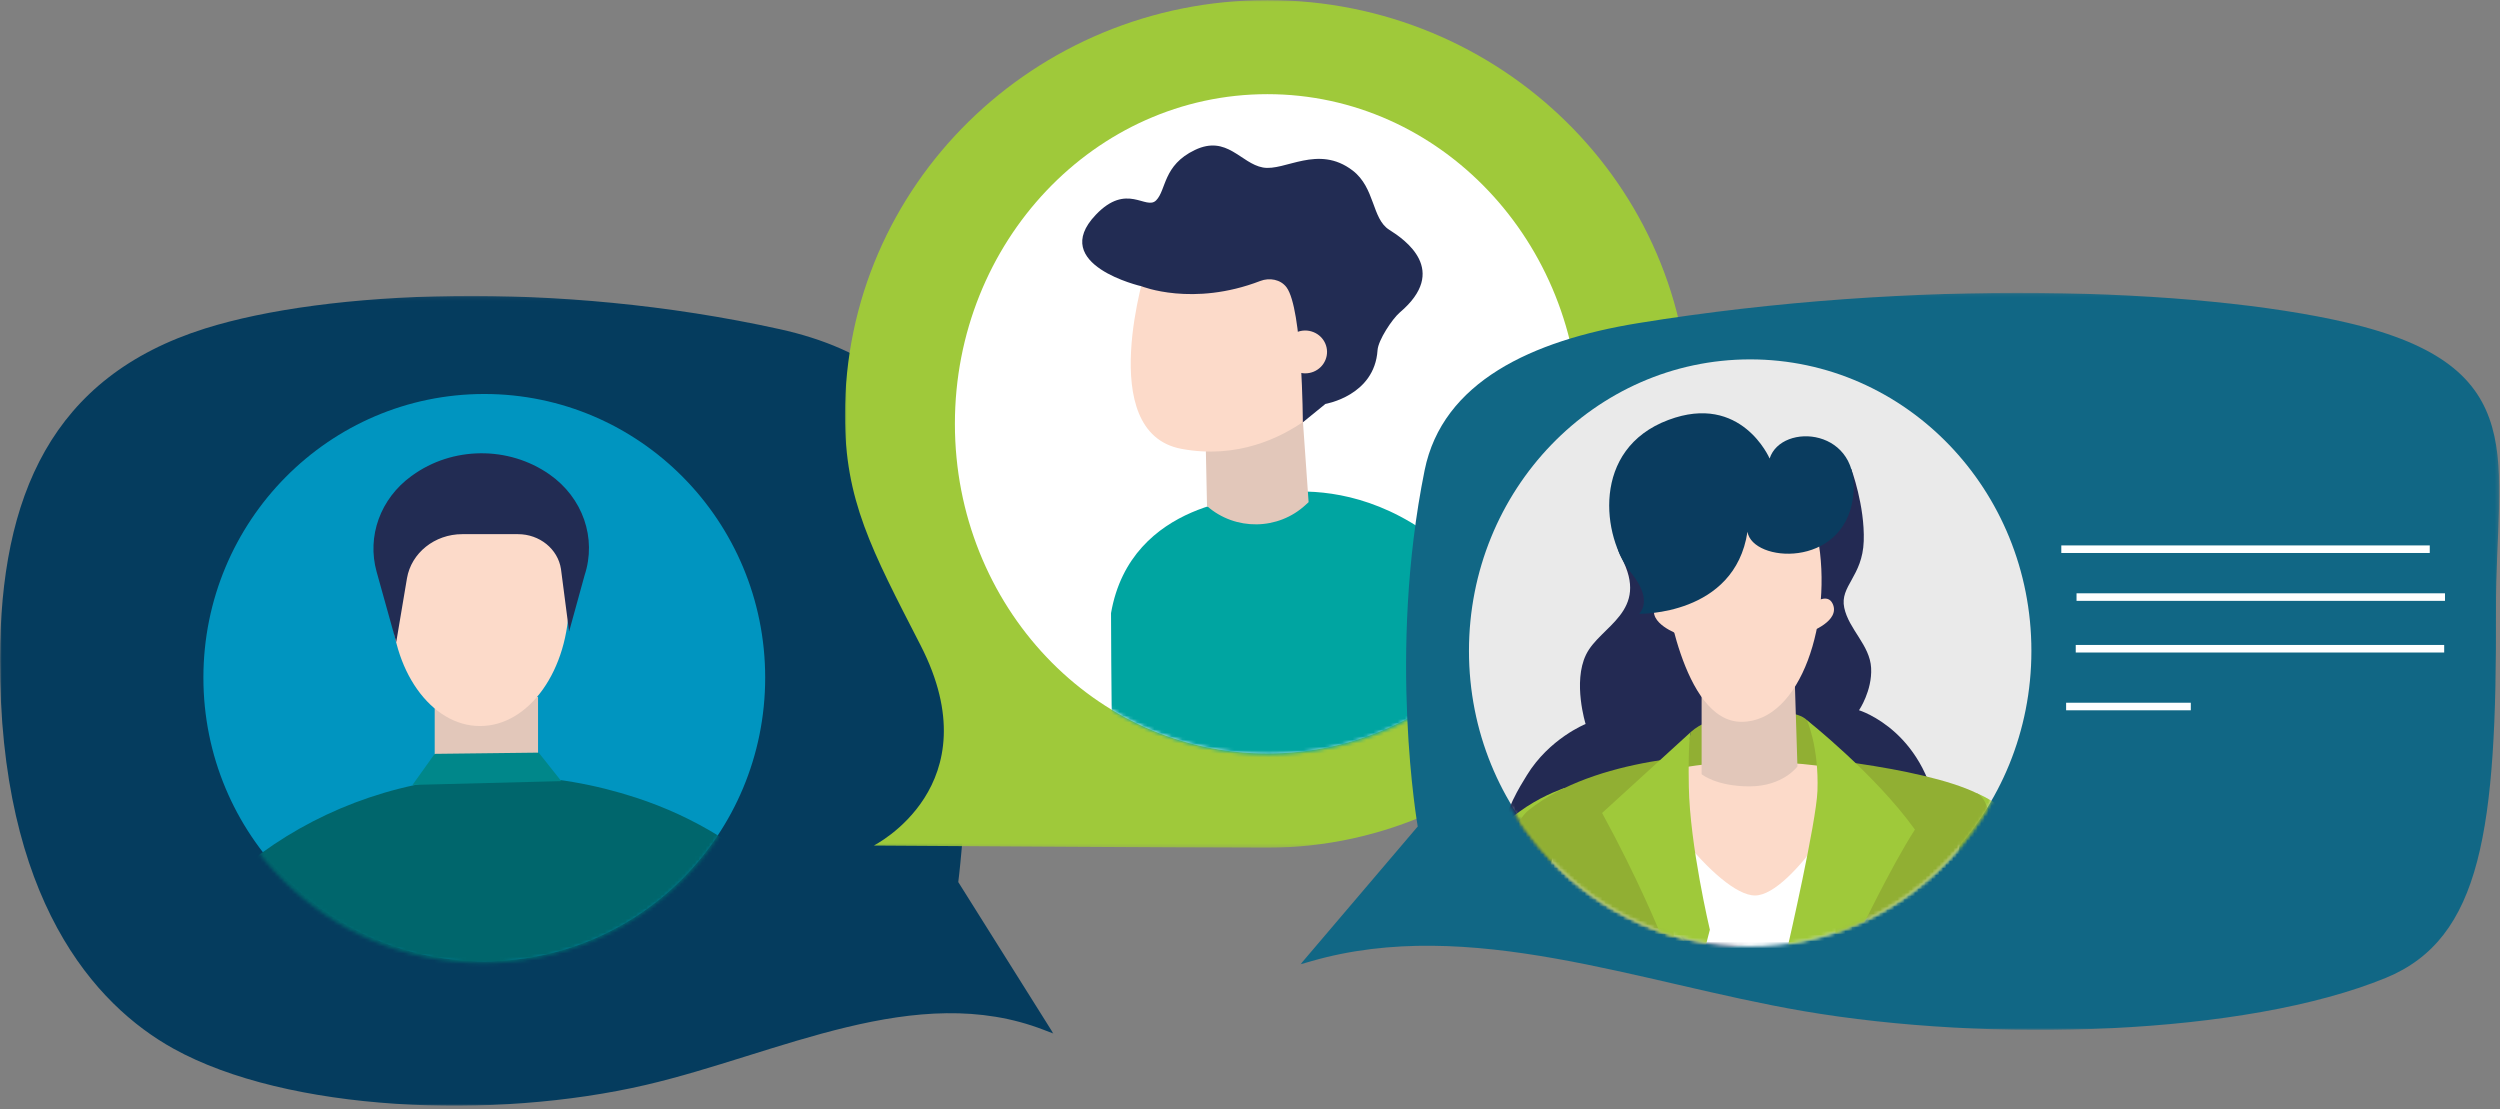
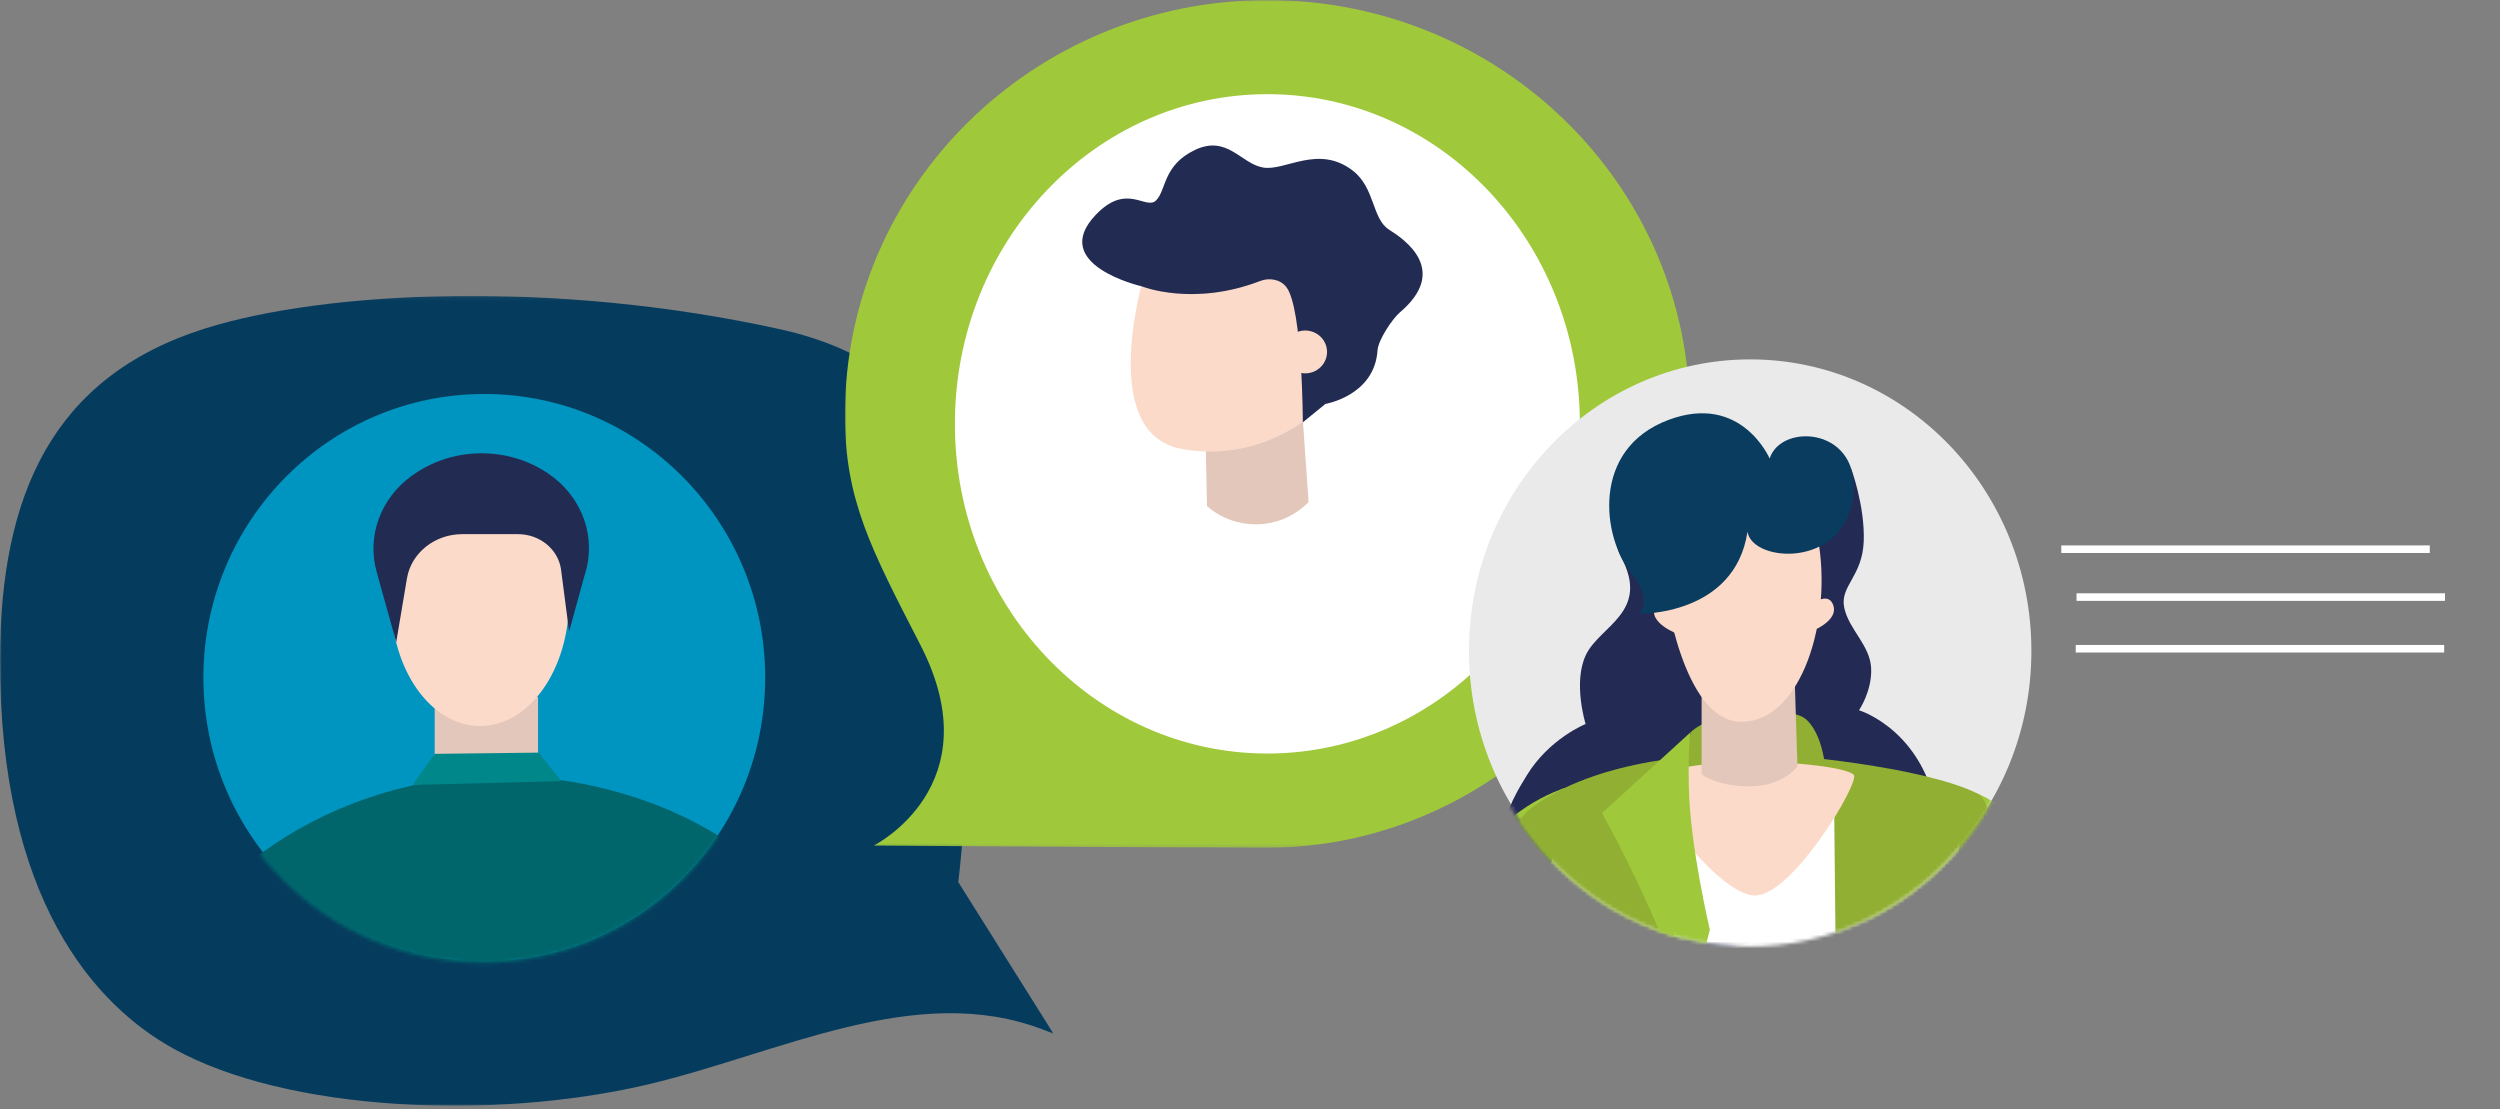
<svg xmlns="http://www.w3.org/2000/svg" xmlns:xlink="http://www.w3.org/1999/xlink" width="719px" height="319px" viewBox="0 0 719 319" version="1.1">
  <rect x="0" y="0" width="719" height="319" fill="#808080" stroke="none" />
  <title>Group</title>
  <defs>
    <polygon id="path-1" points="0 0.108 302.954 0.108 302.954 233 0 233" />
    <path d="M0.048,81.772 C0.048,126.751 36.482,163.214 81.427,163.214 L81.427,163.214 C126.372,163.214 162.807,126.751 162.807,81.772 L162.807,81.772 C162.807,36.793 126.372,0.331 81.427,0.331 L81.427,0.331 C36.482,0.331 0.048,36.793 0.048,81.772 L0.048,81.772 Z" id="path-3" />
    <polygon id="path-5" points="0 0.026 243 0.026 243 243.796 0 243.796" />
    <path d="M0.241,94.825 C0.241,147.195 40.553,189.65 90.279,189.65 L90.279,189.65 C140.006,189.65 180.317,147.195 180.317,94.825 L180.317,94.825 C180.317,42.455 140.006,0 90.279,0 L90.279,0 C40.553,0 0.241,42.455 0.241,94.825" id="path-7" />
    <path d="M0.241,94.825 C0.241,147.195 40.553,189.65 90.279,189.65 L90.279,189.65 C140.006,189.65 180.317,147.195 180.317,94.825 L180.317,94.825 C180.317,42.455 140.006,0 90.279,0 L90.279,0 C40.553,0 0.241,42.455 0.241,94.825 L0.241,94.825 Z" id="path-9" />
    <path d="M0.241,94.825 C0.241,147.195 40.553,189.65 90.279,189.65 L90.279,189.65 C140.006,189.65 180.317,147.195 180.317,94.825 L180.317,94.825 C180.317,42.455 140.006,0 90.279,0 L90.279,0 C40.553,0 0.241,42.455 0.241,94.825 L0.241,94.825 Z" id="path-11" />
    <path d="M0.241,94.825 C0.241,147.195 40.553,189.65 90.279,189.65 L90.279,189.65 C140.006,189.65 180.317,147.195 180.317,94.825 L180.317,94.825 C180.317,42.455 140.006,0 90.279,0 L90.279,0 C40.553,0 0.241,42.455 0.241,94.825" id="path-13" />
    <polygon id="path-15" points="0 0.105 344.786 0.105 344.786 212.075 0 212.075" />
    <path d="M0.048,85.067 C0.048,131.942 36.237,169.941 80.878,169.941 L80.878,169.941 C125.52,169.941 161.71,131.942 161.71,85.067 L161.71,85.067 C161.71,38.193 125.52,0.193 80.878,0.193 L80.878,0.193 C36.237,0.193 0.048,38.193 0.048,85.067 L0.048,85.067 Z" id="path-17" />
    <path d="M0.048,85.067 C0.048,131.942 36.237,169.941 80.878,169.941 L80.878,169.941 C125.52,169.941 161.71,131.942 161.71,85.067 L161.71,85.067 C161.71,38.193 125.52,0.193 80.878,0.193 L80.878,0.193 C36.237,0.193 0.048,38.193 0.048,85.067 L0.048,85.067 Z" id="path-19" />
    <path d="M0.048,85.067 C0.048,131.942 36.237,169.941 80.878,169.941 L80.878,169.941 C125.52,169.941 161.71,131.942 161.71,85.067 L161.71,85.067 C161.71,38.193 125.52,0.193 80.878,0.193 L80.878,0.193 C36.237,0.193 0.048,38.193 0.048,85.067 L0.048,85.067 Z" id="path-21" />
    <path d="M0.048,85.067 C0.048,131.942 36.237,169.941 80.878,169.941 L80.878,169.941 C125.52,169.941 161.71,131.942 161.71,85.067 L161.71,85.067 C161.71,38.193 125.52,0.193 80.878,0.193 L80.878,0.193 C36.237,0.193 0.048,38.193 0.048,85.067 L0.048,85.067 Z" id="path-23" />
    <path d="M0.048,85.067 C0.048,131.942 36.237,169.941 80.878,169.941 L80.878,169.941 C125.52,169.941 161.71,131.942 161.71,85.067 L161.71,85.067 C161.71,38.193 125.52,0.193 80.878,0.193 L80.878,0.193 C36.237,0.193 0.048,38.193 0.048,85.067 L0.048,85.067 Z" id="path-25" />
    <path d="M0.048,85.067 C0.048,131.942 36.237,169.941 80.878,169.941 L80.878,169.941 C125.52,169.941 161.71,131.942 161.71,85.067 L161.71,85.067 C161.71,38.193 125.52,0.193 80.878,0.193 L80.878,0.193 C36.237,0.193 0.048,38.193 0.048,85.067 L0.048,85.067 Z" id="path-27" />
    <path d="M0.048,85.067 C0.048,131.942 36.237,169.941 80.878,169.941 L80.878,169.941 C125.52,169.941 161.71,131.942 161.71,85.067 L161.71,85.067 C161.71,38.193 125.52,0.193 80.878,0.193 L80.878,0.193 C36.237,0.193 0.048,38.193 0.048,85.067 L0.048,85.067 Z" id="path-29" />
    <path d="M0.048,85.067 C0.048,131.942 36.237,169.941 80.878,169.941 L80.878,169.941 C125.52,169.941 161.71,131.942 161.71,85.067 L161.71,85.067 C161.71,38.193 125.52,0.193 80.878,0.193 L80.878,0.193 C36.237,0.193 0.048,38.193 0.048,85.067" id="path-31" />
    <path d="M0.048,85.067 C0.048,131.942 36.237,169.941 80.878,169.941 L80.878,169.941 C125.52,169.941 161.71,131.942 161.71,85.067 L161.71,85.067 C161.71,38.193 125.52,0.193 80.878,0.193 L80.878,0.193 C36.237,0.193 0.048,38.193 0.048,85.067" id="path-33" />
    <path d="M0.048,85.067 C0.048,131.942 36.237,169.941 80.878,169.941 L80.878,169.941 C125.52,169.941 161.71,131.942 161.71,85.067 L161.71,85.067 C161.71,38.193 125.52,0.193 80.878,0.193 L80.878,0.193 C36.237,0.193 0.048,38.193 0.048,85.067 L0.048,85.067 Z" id="path-35" />
    <path d="M0.048,85.067 C0.048,131.942 36.237,169.941 80.878,169.941 L80.878,169.941 C125.52,169.941 161.71,131.942 161.71,85.067 L161.71,85.067 C161.71,38.193 125.52,0.193 80.878,0.193 L80.878,0.193 C36.237,0.193 0.048,38.193 0.048,85.067" id="path-37" />
    <path d="M0.048,85.067 C0.048,131.942 36.237,169.941 80.878,169.941 L80.878,169.941 C125.52,169.941 161.71,131.942 161.71,85.067 L161.71,85.067 C161.71,38.193 125.52,0.193 80.878,0.193 L80.878,0.193 C36.237,0.193 0.048,38.193 0.048,85.067" id="path-39" />
    <path d="M0.048,85.067 C0.048,131.942 36.237,169.941 80.878,169.941 L80.878,169.941 C125.52,169.941 161.71,131.942 161.71,85.067 L161.71,85.067 C161.71,38.193 125.52,0.193 80.878,0.193 L80.878,0.193 C36.237,0.193 0.048,38.193 0.048,85.067" id="path-41" />
-     <path d="M0.048,85.067 C0.048,131.942 36.237,169.941 80.878,169.941 L80.878,169.941 C125.52,169.941 161.71,131.942 161.71,85.067 L161.71,85.067 C161.71,38.193 125.52,0.193 80.878,0.193 L80.878,0.193 C36.237,0.193 0.048,38.193 0.048,85.067" id="path-43" />
    <path d="M0.048,85.067 C0.048,131.942 36.237,169.941 80.878,169.941 L80.878,169.941 C125.52,169.941 161.71,131.942 161.71,85.067 L161.71,85.067 C161.71,38.193 125.52,0.193 80.878,0.193 L80.878,0.193 C36.237,0.193 0.048,38.193 0.048,85.067 L0.048,85.067 Z" id="path-45" />
  </defs>
  <g id="Welcome" stroke="none" stroke-width="1" fill="none" fill-rule="evenodd">
    <g id="Tour-Page-Copy-4" transform="translate(-340, -512)">
      <g id="Group" transform="translate(340, 512)">
        <g id="Group-14" transform="translate(0, 85)">
          <g id="Group-6">
            <g id="Group-3">
              <mask id="mask-2" fill="white">
                <use xlink:href="#path-1" />
              </mask>
              <g id="Clip-2" />
              <path d="M302.954,212.252 L300.268,211.22 C263.473,196.924 223.922,218.116 185.796,227.01 C142.016,237.221 82.654,234.784 49.831,216.557 C27.451,204.127 -0.186,173.909 -5.50415891e-05,104.405 C0.118,57.695 14.836,23.371 58.989,9.47 C93.681,-1.445 159.771,-4.563 224.249,9.667 C249.012,15.135 269.827,28.246 273.986,56.136 C282.676,114.243 275.598,168.683 275.598,168.683 L302.954,212.252 Z" id="Fill-1" fill="#053C5E" mask="url(#mask-2)" />
            </g>
            <path d="M139.283,28.312 C183.899,28.312 220.067,64.838 220.067,109.895 C220.067,154.952 183.899,191.478 139.283,191.478 C94.667,191.478 58.498,154.952 58.498,109.895 C58.498,64.838 94.667,28.312 139.283,28.312" id="Fill-4" fill="#0095C0" />
          </g>
          <g id="Group-13" transform="translate(57.411, 28.726)">
            <mask id="mask-4" fill="white">
              <use xlink:href="#path-3" />
            </mask>
            <g id="Clip-8" />
            <polygon id="Fill-7" fill="#E2C7BA" mask="url(#mask-4)" points="67.607 103.911 97.329 103.911 97.329 86.69 67.607 86.69" />
            <path d="M80.655,22.874 C94.785,22.874 106.239,39.038 106.239,58.978 C106.239,78.917 94.785,95.082 80.655,95.082 C66.526,95.082 55.072,78.917 55.072,58.978 C55.072,39.038 66.526,22.874 80.655,22.874" id="Fill-9" fill="#FCDAC9" mask="url(#mask-4)" />
            <path d="M56.546,70.954 L50.91,50.738 C48.057,40.51 51.986,29.67 60.919,23.18 L61.082,23.07 C72.658,14.634 88.84,14.481 100.603,22.699 C110.214,29.408 114.26,41.057 110.705,51.766 L106.262,67.916 L103.923,49.908 C103.035,44.16 97.773,39.899 91.553,39.899 L75.534,39.899 C67.607,39.899 60.872,45.297 59.632,52.596 L56.546,70.954 Z" id="Fill-10" fill="#222C53" mask="url(#mask-4)" />
            <path d="M193.137,185.845 C185.49,153.063 159.486,126.749 125.461,115.669 C114.213,111.998 101.234,109.44 86.969,109.44 C86.174,109.44 85.403,109.44 84.608,109.462 C34.447,110.38 -7.81,142.157 -22.051,185.823 L193.137,185.823 L193.137,185.845 Z" id="Fill-11" fill="#00666C" mask="url(#mask-4)" />
            <polygon id="Fill-12" fill="#00878A" mask="url(#mask-4)" points="61.223 112.019 104.017 110.927 97.516 102.731 67.607 103.081" />
          </g>
        </g>
        <g id="Group-27" transform="translate(243, 0)">
          <g id="Group-26">
            <g id="Group-6">
              <g id="Group-3">
                <mask id="mask-6" fill="white">
                  <use xlink:href="#path-5" />
                </mask>
                <g id="Clip-2" />
                <path d="M121.5,0.026 C54.396,0.026 0,53.445 0,119.346 C0,143.873 7.511,157.86 21.779,185.629 C42.519,226.083 8.29,243.183 8.29,243.183 C8.29,243.183 98.058,243.796 121.5,243.796 C188.604,243.796 243,185.246 243,119.346 C243,53.445 188.604,0.026 121.5,0.026" id="Fill-1" fill="#9FC93A" mask="url(#mask-6)" />
              </g>
              <path d="M121.5,27.08 C171.134,27.08 211.371,69.531 211.371,121.898 C211.371,174.265 171.134,216.716 121.5,216.716 C71.866,216.716 31.629,174.265 31.629,121.898 C31.629,69.531 71.866,27.08 121.5,27.08" id="Fill-4" fill="#FFFFFF" />
            </g>
            <g id="Group-25" transform="translate(31.219, 27.065)">
              <g id="Group-9" transform="translate(0.294, 0.201)">
                <mask id="mask-8" fill="white">
                  <use xlink:href="#path-7" />
                </mask>
                <g id="Clip-8" />
-                 <path d="M46.79,317.898 L159.149,317.898 L159.149,150.652 C127.062,102.635 87.06,115.731 87.06,115.731 C87.06,115.731 50.68,116.362 45.019,149.074 C44.992,172.715 46.79,317.898 46.79,317.898" id="Fill-7" fill="#00A5A1" mask="url(#mask-8)" />
              </g>
              <g id="Group-12" transform="translate(0.294, 0.201)">
                <mask id="mask-10" fill="white">
                  <use xlink:href="#path-9" />
                </mask>
                <g id="Clip-11" />
                <path d="M100.179,93.51 L101.843,117.151 L101.038,117.887 C93.123,125.276 80.755,125.434 72.626,118.281 L72.25,100.505 L100.179,93.51 Z" id="Fill-10" fill="#E2C7BA" mask="url(#mask-10)" />
              </g>
              <g id="Group-15" transform="translate(0.294, 0.201)">
                <mask id="mask-12" fill="white">
                  <use xlink:href="#path-11" />
                </mask>
                <g id="Clip-14" />
                <path d="M109.006,44.099 L106.967,83.176 C102.996,83.018 100.662,87.199 101.44,90.854 C101.038,91.748 100.796,92.721 100.77,93.721 C93.874,98.559 81.372,104.844 65.248,101.82 C40.002,97.086 55.241,49.28 55.241,49.28 L109.006,44.099 Z" id="Fill-13" fill="#FCDAC9" mask="url(#mask-12)" />
              </g>
              <g id="Group-18" transform="translate(0.294, 0.201)">
                <mask id="mask-14" fill="white">
                  <use xlink:href="#path-13" />
                </mask>
                <g id="Clip-17" />
                <path d="M121.669,73.446 C121.857,70.58 125.855,64.505 128.055,62.612 C142.354,50.489 129.557,41.654 125.023,38.814 C120.006,35.658 120.999,26.744 114.506,21.774 C104.579,14.174 95.028,22.063 88.697,20.906 C82.338,19.749 78.394,11.465 69.165,15.857 C59.936,20.248 60.955,27.348 58.004,30.346 C55.053,33.344 49.607,25.061 40.619,34.527 C26.936,48.911 53.792,55.065 53.792,55.065 C53.792,55.065 68.494,61.034 87.945,53.54 C90.601,52.514 93.794,53.093 95.484,55.354 C100.125,61.586 100.179,94.194 100.179,94.194 L106.672,88.908 C106.672,88.882 120.811,86.594 121.669,73.446" id="Fill-16" fill="#222C53" mask="url(#mask-14)" />
              </g>
              <g id="Group-21" transform="translate(94.833, 67.319)" fill="#FCDAC9">
                <path d="M12.135,9.163 C10.818,12.315 7.168,13.823 3.958,12.53 C0.747,11.237 -0.79,7.654 0.527,4.502 C1.845,1.35 5.494,-0.159 8.705,1.134 C11.916,2.427 13.452,6.011 12.135,9.163" id="Fill-19" />
              </g>
            </g>
          </g>
        </g>
        <g id="Group-60" transform="translate(374, 84)">
          <g id="Group-59">
            <g id="Group-6" transform="translate(0, 0.127)">
              <g id="Group-3">
                <mask id="mask-16" fill="white">
                  <use xlink:href="#path-15" />
                </mask>
                <g id="Clip-2" />
-                 <path d="M-2.30614973e-05,193.212 L3.298,192.263 C48.683,179.234 97.435,198.557 144.48,206.634 C198.467,215.914 271.687,213.692 312.137,197.122 C339.742,185.806 344.078,154.356 343.847,91.086 C343.685,48.575 355.332,21.267 300.86,8.632 C258.081,-1.319 176.582,-4.142 97.066,8.817 C66.532,13.793 40.865,25.734 35.722,51.12 C25.022,104 33.739,153.57 33.739,153.57 L-2.30614973e-05,193.212 Z" id="Fill-1" fill="#116785" mask="url(#mask-16)" />
              </g>
              <path d="M129.352,19.231 C174.019,19.231 210.229,56.769 210.229,103.074 C210.229,149.379 174.019,186.917 129.352,186.917 C84.685,186.917 48.475,149.379 48.475,103.074 C48.475,56.769 84.685,19.231 129.352,19.231" id="Fill-4" fill="#EAEAEA" />
            </g>
            <g id="Group-52" transform="translate(48.151, 18.134)">
              <g id="Group-9" transform="translate(0.135, 0.143)">
                <mask id="mask-18" fill="white">
                  <use xlink:href="#path-17" />
                </mask>
                <g id="Clip-8" />
                <path d="M169.316,236.059 C168.575,214.02 166.476,159.32 163.858,146.864 C160.574,131.173 146.25,125.863 146.25,125.863 L82.089,200.502 L98.191,236.083 L169.316,236.083 L169.316,236.059 Z" id="Fill-7" fill="#9FC93A" mask="url(#mask-18)" />
              </g>
              <g id="Group-12" transform="translate(0.135, 0.143)">
                <mask id="mask-20" fill="white">
                  <use xlink:href="#path-19" />
                </mask>
                <g id="Clip-11" />
                <path d="M110.144,32.636 C110.144,32.636 114.07,43.161 113.724,53.348 C113.379,63.535 106.785,66.263 108.119,72.515 C109.452,78.767 115.503,83.257 115.849,89.823 C116.194,96.389 112.366,101.989 112.366,101.989 C112.366,101.989 132.642,108.12 135.334,135.277 C138.026,162.434 35.289,185.752 17.928,166.055 C0.566,146.333 12.766,127.311 16.816,120.721 C23.311,110.1 33.733,105.948 33.733,105.948 C33.733,105.948 30.004,93.926 33.857,86.009 C37.882,77.681 52.379,73.722 43.958,57.959 C35.536,42.196 73.618,28.847 73.618,28.847 L102.735,33.674 L110.144,32.636 Z" id="Fill-10" fill="#232A53" mask="url(#mask-20)" />
              </g>
              <g id="Group-15" transform="translate(0.135, 0.143)">
                <mask id="mask-22" fill="white">
                  <use xlink:href="#path-21" />
                </mask>
                <g id="Clip-14" />
                <path d="M-7.583,236.059 C-6.843,214.02 0.863,159.32 3.48,146.864 C6.765,131.173 27.559,124.39 27.559,124.39 L87.497,200.478 L71.395,236.059 L-7.583,236.059 Z" id="Fill-13" fill="#9FC93A" mask="url(#mask-22)" />
              </g>
              <g id="Group-18" transform="translate(0.135, 0.143)">
                <mask id="mask-24" fill="white">
                  <use xlink:href="#path-23" />
                </mask>
                <g id="Clip-17" />
                <path d="M58.973,71.622 C58.973,71.622 55.219,68.846 53.762,71.959 C51.416,76.956 60.504,80.167 60.504,80.167 L58.973,71.622 Z" id="Fill-16" fill="#FCDAC9" mask="url(#mask-24)" />
              </g>
              <g id="Group-21" transform="translate(0.135, 0.143)">
                <mask id="mask-26" fill="white">
                  <use xlink:href="#path-25" />
                </mask>
                <g id="Clip-20" />
                <path d="M99.574,71.018 C99.574,71.018 103.328,68.242 104.785,71.356 C107.131,76.353 98.043,79.563 98.043,79.563 L99.574,71.018 Z" id="Fill-19" fill="#FCDAC9" mask="url(#mask-26)" />
              </g>
              <g id="Group-24" transform="translate(0.135, 0.143)">
                <mask id="mask-28" fill="white">
                  <use xlink:href="#path-27" />
                </mask>
                <g id="Clip-23" />
                <path d="M127.9,236.059 L143.286,126.37 C143.286,126.37 80.187,113.889 40.525,124.825 C14.816,131.922 17.804,193.549 23.089,236.059 L127.9,236.059 Z" id="Fill-22" fill="#FFFFFF" mask="url(#mask-28)" />
              </g>
              <g id="Group-27" transform="translate(0.135, 0.143)">
                <mask id="mask-30" fill="white">
                  <use xlink:href="#path-29" />
                </mask>
                <g id="Clip-26" />
                <path d="M49.959,236.059 L59.22,172.621 L58.158,126.032 L105.18,126.2 L106.316,236.059 L137.581,236.059 C144.916,195.698 157.511,131.342 146.274,125.863 C130.543,118.186 91.745,114.421 80.903,114.421 C70.062,114.421 36.672,115.435 17.459,130.642 C4.32,141.046 10.05,197.87 15.26,236.059 L49.959,236.059 L49.959,236.059 Z" id="Fill-25" fill="#91AF33" mask="url(#mask-30)" />
              </g>
              <g id="Group-30" transform="translate(0.135, 0.143)">
                <mask id="mask-32" fill="white">
                  <use xlink:href="#path-31" />
                </mask>
                <g id="Clip-29" />
                <path d="M97.376,104.813 C94.807,102.327 88.312,102.061 79.767,102.785 C71.222,103.534 66.431,106.044 64.06,108.193 L59.887,124.366 C60.035,123.811 62.257,116.786 79.273,116.786 C97.03,116.786 102.908,122.121 102.908,122.121 C102.908,122.121 102.908,110.172 97.376,104.813" id="Fill-28" fill="#91AF33" mask="url(#mask-32)" />
              </g>
              <g id="Group-33" transform="translate(0.135, 0.143)">
                <mask id="mask-34" fill="white">
                  <use xlink:href="#path-33" />
                </mask>
                <g id="Clip-32" />
                <path d="M81.94,116.81 C94.684,116.81 109.008,118.524 110.86,120.576 C112.712,122.628 93.301,155.264 82.459,155.264 C71.618,155.264 49.267,124.342 52.404,121.614 C55.54,118.838 69.197,116.81 81.94,116.81" id="Fill-31" fill="#FCDAC9" mask="url(#mask-34)" />
              </g>
              <g id="Group-36" transform="translate(0.135, 0.143)">
                <mask id="mask-36" fill="white">
                  <use xlink:href="#path-35" />
                </mask>
                <g id="Clip-35" />
                <path d="M67.098,95.52 L67.098,120.383 C67.098,120.383 71.247,123.883 80.879,123.883 C90.51,123.883 94.659,118.162 94.659,118.162 L93.647,85.791 L67.098,95.52 Z" id="Fill-34" fill="#E2C7BA" mask="url(#mask-36)" />
              </g>
              <g id="Group-39" transform="translate(0.135, 0.143)">
                <mask id="mask-38" fill="white">
                  <use xlink:href="#path-37" />
                </mask>
                <g id="Clip-38" />
                <path d="M56.503,66.263 C56.503,66.263 61.368,105.32 78.557,105.32 C95.771,105.32 104.933,75.894 100.488,52.286 C96.067,28.678 52.577,48.641 56.503,66.263" id="Fill-37" fill="#FCDAC9" mask="url(#mask-38)" />
              </g>
              <g id="Group-42" transform="translate(0.135, 0.143)">
                <mask id="mask-40" fill="white">
                  <use xlink:href="#path-39" />
                </mask>
                <g id="Clip-41" />
                <path d="M86.658,29.595 C86.658,29.595 78.532,10.621 57.565,18.491 C35.19,26.867 38.525,52.31 46.822,62.473 C53.466,70.608 49.095,74.253 49.095,74.253 C49.095,74.253 76.631,74.856 80.286,50.669 C81.768,59.552 107.723,61.266 110.613,41.013 C113.502,20.76 90.066,18.998 86.658,29.595" id="Fill-40" fill="#0A3C5F" mask="url(#mask-40)" />
              </g>
              <g id="Group-45" transform="translate(0.135, 0.143)">
                <mask id="mask-42" fill="white">
                  <use xlink:href="#path-41" />
                </mask>
                <g id="Clip-44" />
                <path d="M47.613,236.059 L51.021,236.059 L69.469,165.113 C69.469,165.113 63.69,140.757 63.418,123.859 C63.221,111.838 63.739,108.893 64.06,108.193 L38.475,131.535 C48.798,150.437 54.799,165.234 54.799,165.234 L38.475,166.465 C40.549,173.055 45.489,216.675 47.613,236.059" id="Fill-43" fill="#9FC93A" mask="url(#mask-42)" />
              </g>
              <g id="Group-48" transform="translate(0.135, 0.143)">
                <mask id="mask-44" fill="white">
                  <use xlink:href="#path-43" />
                </mask>
                <g id="Clip-47" />
-                 <path d="M92.041,169.241 C92.041,169.241 99.648,208.902 105.106,236.059 L107.427,236.059 C111.872,212.475 124.22,174.576 124.22,174.576 L111.724,167.576 C111.724,167.576 121.529,146.985 128.444,136.315 C116.984,120.311 97.376,104.837 97.376,104.837 C97.376,104.837 100.858,112.393 100.413,125.187 C100.068,134.263 92.041,169.241 92.041,169.241" id="Fill-46" fill="#9FC93A" mask="url(#mask-44)" />
+                 <path d="M92.041,169.241 C92.041,169.241 99.648,208.902 105.106,236.059 L107.427,236.059 C111.872,212.475 124.22,174.576 124.22,174.576 L111.724,167.576 C111.724,167.576 121.529,146.985 128.444,136.315 C116.984,120.311 97.376,104.837 97.376,104.837 C100.068,134.263 92.041,169.241 92.041,169.241" id="Fill-46" fill="#9FC93A" mask="url(#mask-44)" />
              </g>
              <g id="Group-51" transform="translate(0.135, 0.143)">
                <mask id="mask-46" fill="white">
                  <use xlink:href="#path-45" />
                </mask>
                <g id="Clip-50" />
                <path d="M59.887,124.39 L59.887,124.438 L59.887,124.39 Z" id="Fill-49" fill="#FDD249" mask="url(#mask-46)" />
              </g>
            </g>
            <g id="Group-58" transform="translate(218.623, 72.793)" fill="#FFFFFF">
              <polygon id="Fill-53" points="0.208 2.245 106.175 2.245 106.175 0.069 0.208 0.069" />
              <polygon id="Fill-55" points="4.589 16.014 110.557 16.014 110.557 13.839 4.589 13.839" />
              <polygon id="Fill-56" points="4.359 30.871 110.326 30.871 110.326 28.696 4.359 28.696" />
-               <polygon id="Fill-57" points="1.591 47.487 37.452 47.487 37.452 45.312 1.591 45.312" />
            </g>
          </g>
        </g>
      </g>
    </g>
  </g>
</svg>